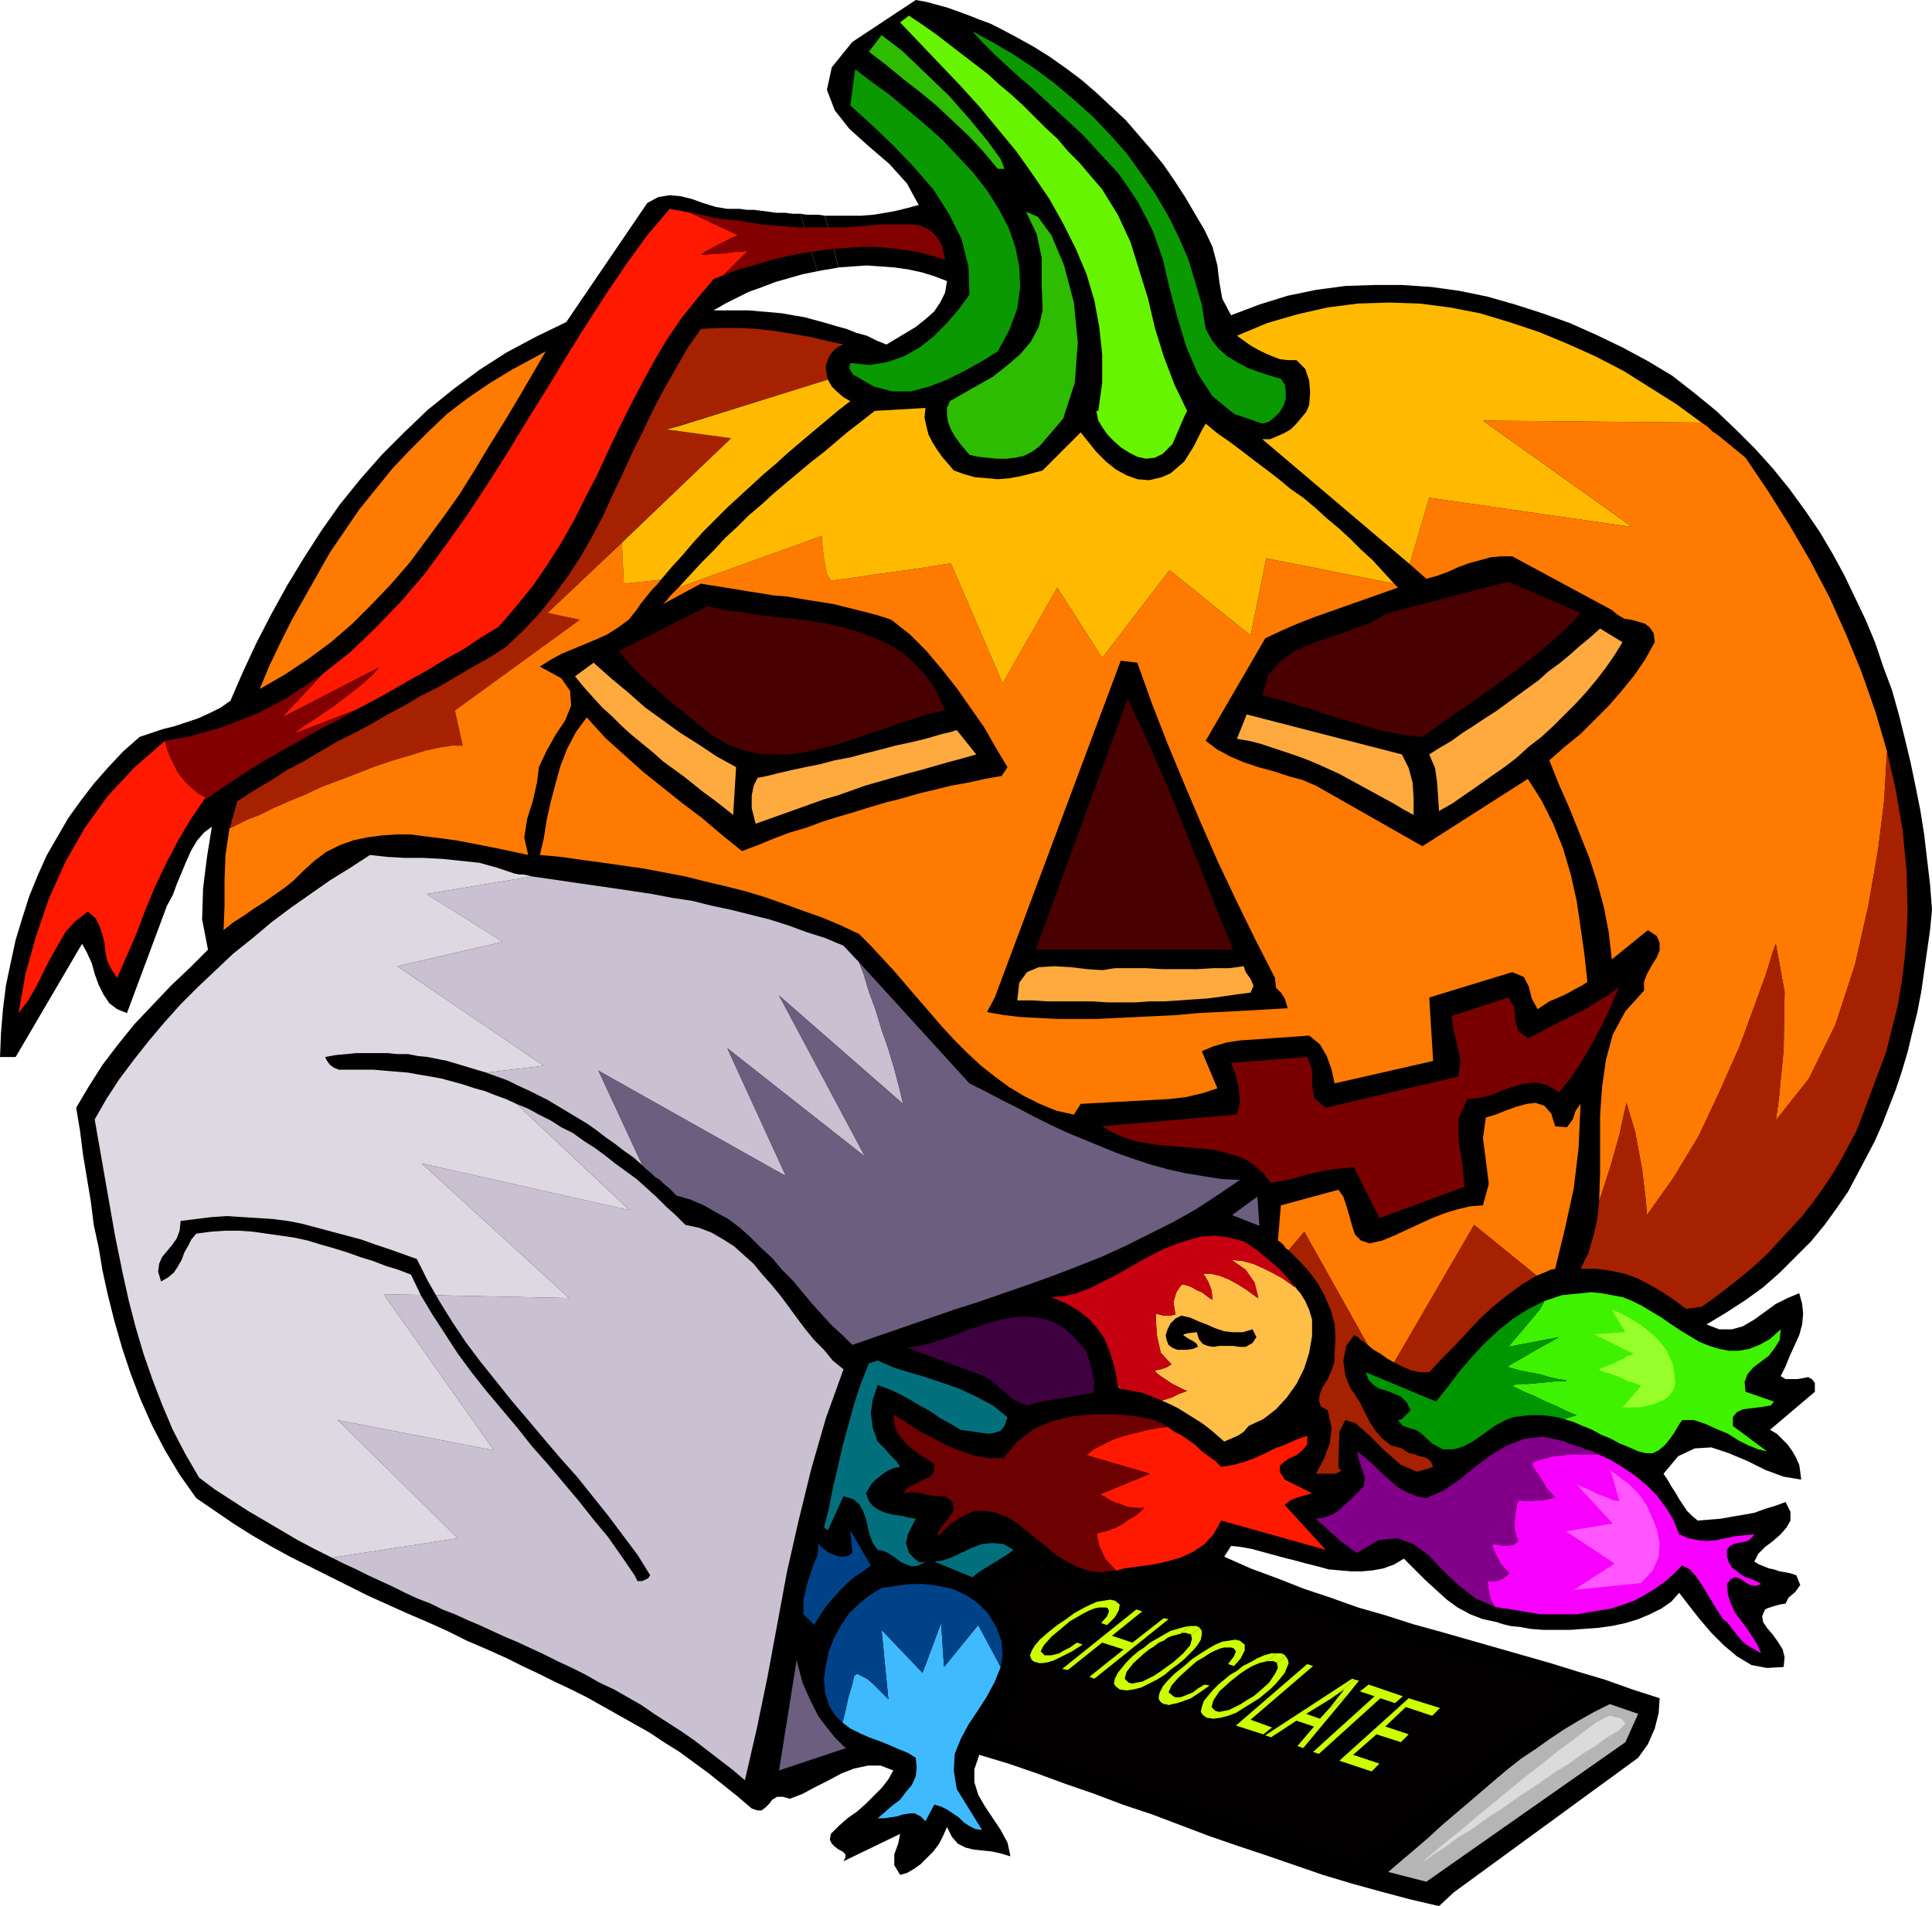
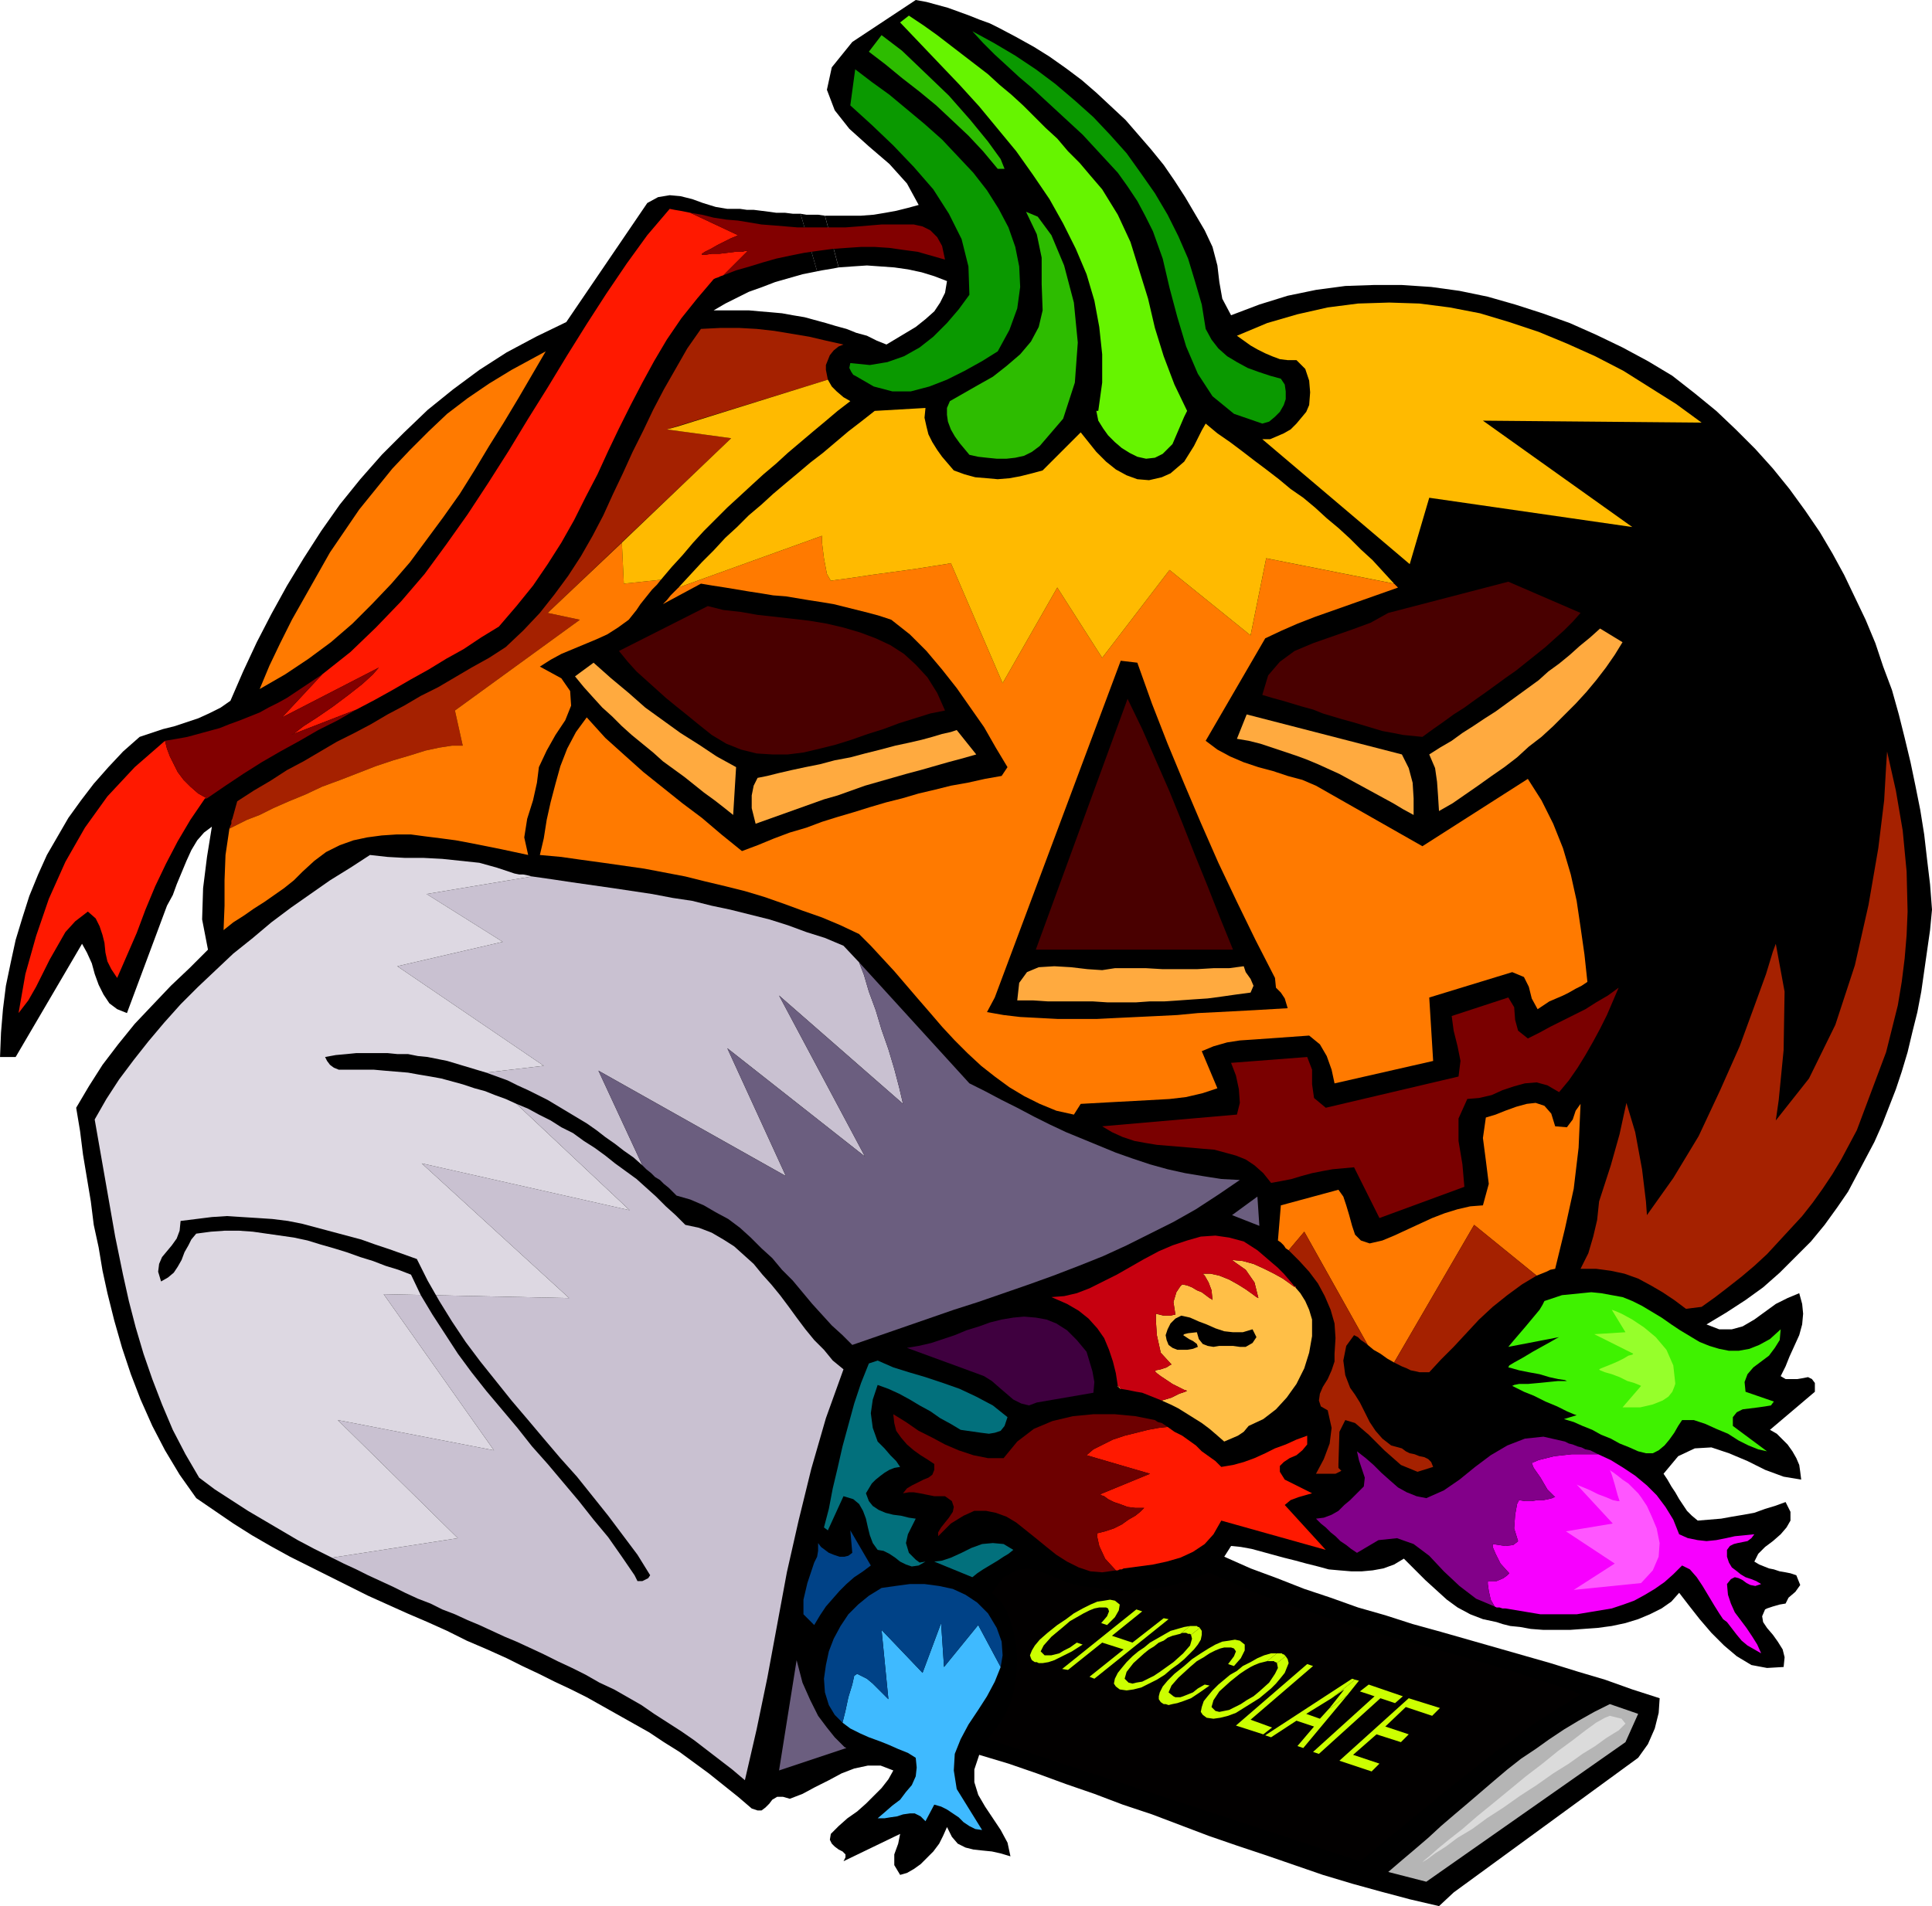
<svg xmlns="http://www.w3.org/2000/svg" fill-rule="evenodd" height="1.953in" preserveAspectRatio="none" stroke-linecap="round" viewBox="0 0 1979 1953" width="1.979in">
  <style>.pen1{stroke:none}.brush2{fill:#000}.brush6{fill:#6b5e7f}.brush8{fill:#ff7a00}.brush9{fill:#ffba00}.brush11{fill:#ffaa3f}.brush13{fill:#490000}.brush15{fill:#0a9900}.brush18{fill:#2dbc00}.brush20{fill:#004287}.brush21{fill:#ff1900}.brush23{fill:#a52100}.brush33{fill:#cf0}</style>
  <path class="pen1 brush2" d="m1824 1410 5-10 4-10 5-11 5-11 3-11 1-11-1-10-3-11-12 5-12 6-11 8-11 8-12 7-11 3h-13l-13-5 20-12 20-13 18-13 17-15 16-16 16-16 14-17 13-18 11-16 9-17 9-17 9-17 8-18 7-18 7-18 6-18 6-20 5-21 5-20 4-21 3-21 3-21 3-21 2-21-2-26-3-25-3-26-4-25-5-25-5-24-6-25-6-24-7-25-9-24-8-24-10-24-11-23-11-23-12-22-13-22-15-22-16-22-17-21-18-20-20-20-20-19-22-18-23-18-25-15-26-14-27-13-27-12-28-10-28-9-28-8-29-6-29-4-30-2h-29l-29 1-30 4-29 6-29 9-29 11-9-17-3-17-2-17-5-19-8-17-10-17-10-17-11-17-11-16-13-16-13-15-13-15-15-14-15-14-15-13-16-12-17-12-16-10-18-10-17-9-10-5-11-4-10-4-11-4-11-4-11-3-11-3-11-2-65 43-21 26-5 23 8 21 15 19 20 18 21 18 18 20 12 22-11 3-12 3-11 2-12 2-13 1h-37l14 53 14-1 15-1 14 1 14 1 14 2 14 3 13 4 13 5-2 12-5 10-6 9-9 8-10 8-10 6-10 6-10 6-10-4-10-5-11-3-10-4-11-3-10-3-11-3-11-3-12-2-11-2-11-1-12-1-11-1h-36l12-7 12-6 12-6 14-5 13-5 14-4 14-4 15-3-17-59h-8l-8-1h-9l-7-1-8-1-8-1h-7l-7-1h-13l-12-2-13-4-11-4-12-3-11-1-12 2-11 6-83 122-31 15-30 16-28 18-27 20-26 21-24 23-23 23-22 25-21 26-19 27-18 28-17 28-16 29-15 29-14 30-13 30-10 7-12 6-11 5-12 4-12 4-12 3-12 4-12 4-17 15-15 16-15 17-13 17-13 18-11 19-11 19-9 20-9 22-7 22-7 23-5 23-5 24-3 24-2 24-1 25h16l68-116 5 9 5 11 3 11 4 11 5 10 6 9 8 6 10 4 41-110 6-11 4-11 5-12 5-12 5-11 6-10 7-8 8-6-5 31-4 32-1 32 6 31-19 19-19 18-19 20-18 19-17 21-16 21-14 22-13 22 4 24 3 24 4 24 4 24 3 24 5 23 4 24 5 23 7 28 8 28 9 27 10 26 12 27 13 25 15 25 17 24 19 13 19 13 19 12 19 11 20 11 20 10 20 10 20 10 20 10 20 9 20 9 21 9 20 9 20 10 21 9 20 9 16 8 17 8 16 8 17 8 16 8 16 9 16 9 16 9 16 9 15 10 16 10 15 11 15 11 15 12 15 12 14 12 6 2h4l4-3 4-4 3-4 5-3h6l7 2 13-5 13-7 14-7 13-7 13-5 14-3h13l13 5-5 9-7 9-8 8-8 8-9 8-10 7-9 8-8 8-1 6 2 4 3 3 4 3 4 2 3 3v3l-2 4 58-28-2 10-4 11v11l6 10 7-2 7-4 7-5 6-6 7-7 6-8 4-8 4-9 5 10 6 7 8 4 8 2 9 1 10 1 9 2 10 3-3-14-7-13-8-12-8-12-7-12-4-13v-13l5-15 30 9 29 10 30 11 29 10 29 11 30 10 29 11 29 11 29 10 30 10 29 10 29 10 30 9 29 8 30 8 30 7 15-14 189-138 10-14 7-16 4-16 1-15-28-9-28-10-27-8-29-9-28-8-28-8-28-8-28-8-29-8-28-9-28-8-28-10-27-9-28-11-27-10-27-12 7-11 10 1 11 2 11 3 11 3 11 3 12 3 11 3 12 3 11 3 11 1 12 1h11l11-1 11-2 11-4 10-6 11 11 11 11 11 10 11 10 11 8 13 7 13 5 14 3 6 2 8 2 10 1 11 2 13 1h27l14-1 14-1 15-2 14-3 13-4 12-5 12-6 10-7 8-9 10 13 11 14 12 14 13 13 13 11 15 9 16 3 17-1 1-10-2-8-5-8-5-7-6-7-4-6-1-6 3-7 2-1 6-2 7-2 6-1 3-6 7-6 5-7-4-10-6-2-5-1-6-1-6-2-5-1-5-2-5-2-5-3 4-8 7-7 8-6 8-7 6-7 4-7v-9l-5-10-11 4-10 3-11 4-11 2-12 2-11 2-12 1-12 1-6-5-5-5-4-6-4-6-4-7-4-6-4-7-4-6 15-18 17-8 17-1 18 6 19 8 18 9 19 7 18 3-1-8-1-7-3-7-4-7-5-7-5-5-6-6-7-4 46-39v-9l-3-4-4-2-5 1-6 1h-12l-5-3z" />
  <path class="pen1 brush2" d="m859 274-14-53-7-1h-12l-6-1 17 59 5-1 6-1 6-1 5-1z" />
  <path class="pen1" d="M1146 1422h1v1h1l-1-1v-1h-1l-1-1v1h1v1zm180-104h1v1l-2-1-4-3-7-5-9-5-10-5-11-5-11-3-11-1 4 3 10 7 9 13 4 16-2-1-4-3-7-5-8-5-9-5-10-4-9-2h-8l2 2 4 7 3 8 1 10-1-1-2-1-4-3-4-3-5-2-5-3-5-2-5-1-2 2-4 6-3 10 2 13h-1l-4 1h-7l-8-2v7l1 15 4 18 11 12-2 1-3 2-6 2-5 1-1 1 2 2 4 3 6 4 6 4 6 3 6 3 3 1-2 1-6 2-8 4-10 3 9 4 8 4 8 5 8 5 8 5 8 6 7 6 8 7 7-3 7-3 6-4 5-6 15-7 13-10 11-12 10-14 8-16 5-16 3-17v-17l-3-10-4-9-5-8-6-7z" style="fill:#ffbf47" />
  <path class="pen1" style="fill:#c6000f" d="m1184 1404 5-1 6-2 3-2 2-1-11-12-4-18-1-15v-7l8 2h7l4-1h1l-2-13 3-10 4-6 2-2 5 1 5 2 5 3 5 2 4 3 4 3 2 1 1 1-1-10-3-8-4-7-2-2h8l9 2 10 4 9 5 8 5 7 5 4 3 2 1-4-16-9-13-10-7-4-3 11 1 11 3 11 5 10 5 9 5 7 5 4 3 2 1v-1h-1l-5-6-6-7-6-6-7-6-14-12-14-9-15-4-14-2-15 1-14 4-15 5-14 6-15 8-14 8-14 8-14 7-14 7-13 5-13 3-13 1 16 7 12 7 10 8 9 10 7 10 5 12 4 12 3 12 2 13 1 1h1v1l1 1 6 1 5 1 5 1 6 1 5 2 5 2 5 2 5 2 10-3 8-4 6-2 2-1-3-1-6-3-6-3-6-4-6-4-4-3-2-2 1-1z" />
  <path class="pen1" d="m432 1192 151 138-190-4 113 160-160-31 123 121-129 20 12 6 13 6 12 6 13 6 13 6 12 6 13 6 13 5 12 6 13 5 13 6 12 5 13 6 13 6 12 5 13 6 15 7 14 7 15 7 14 7 14 8 15 7 14 8 14 8 13 9 14 9 14 9 13 9 13 10 13 10 13 10 13 11 12-52 11-53 10-54 10-54 12-53 13-53 15-52 18-50-11-9-9-11-10-10-9-11-9-12-8-11-9-12-9-11-9-10-9-11-10-9-10-9-11-7-12-7-13-5-14-3-10-10-10-9-10-10-10-9-10-9-11-8-11-8-10-8-11-8-11-7-11-8-12-6-11-7-12-6-11-6-12-5 116 109-213-48zm83-227-108 25 150 102-59 7 11 4 11 4 10 5 11 5 10 5 10 5 10 6 10 6 10 6 10 6 10 7 9 7 10 7 9 7 10 7 9 8-45-97 192 108-60-131 141 111-88-165 127 111-4-17-5-19-6-20-7-20-6-20-7-19-5-17-5-13-16-17-19-8-19-6-19-7-19-6-20-5-20-5-19-4-20-5-20-3-21-4-20-3-20-3-21-3-21-3-20-3-21-3-108 18 78 49z" style="fill:#c9c1d1" />
  <path class="pen1 brush6" d="m798 1020 88 165-141-111 60 131-192-108 45 97 4 4 5 4 4 4 5 3 4 4 5 4 4 4 4 4 14 4 14 6 12 7 13 7 12 9 11 10 11 11 11 10 10 12 11 11 10 12 10 12 10 11 10 11 11 10 10 10 26-9 26-9 26-9 26-9 25-8 26-9 26-9 25-9 26-10 25-10 24-11 24-12 24-12 23-13 23-15 22-15-19-1-19-3-18-3-18-4-18-5-18-6-17-6-17-7-17-7-17-7-17-8-16-8-17-9-16-8-17-9-16-8-113-124 5 13 5 17 7 19 6 20 7 20 6 20 5 19 4 17-127-111z" />
  <path class="pen1" style="fill:#ddd8e2" d="m347 1096-5-2-4-3-3-4-2-4 11-2 11-1 10-1h32l10 1h11l10 2 10 1 10 2 10 2 10 3 10 3 10 3 10 3 59-7-150-102 108-25-78-49 108-18-4-1-5-1h-4l-5-1-18-6-18-5-19-2-19-2-19-1h-19l-18-1-18-2-20 13-21 13-20 14-20 14-20 15-19 16-20 16-18 17-18 17-18 18-17 19-16 19-15 19-15 20-13 20-12 21 7 40 7 40 7 40 8 39 6 27 7 27 8 27 9 26 10 26 11 26 13 25 14 24 16 12 17 11 17 11 17 10 17 10 17 10 17 9 18 9 129-20-123-121 160 31-113-160 190 4-151-138 213 48-116-109-11-5-11-4-10-4-11-3-12-4-11-3-11-3-11-2-12-2-11-2-12-1-12-1-11-1h-36z" />
  <path class="pen1 brush8" d="m1281 651-83-67-69 90-46-72-56 98-53-123-5 1-13 2-19 3-22 3-22 3-20 3-15 2-7 1-4-7-3-16-2-16v-7l-147 53-4 4-4 4-4 5-4 4 39-21 12 2 13 2 12 2 12 2 13 2 12 2 13 1 12 2 12 2 13 2 12 2 12 3 12 3 12 3 11 3 12 4 19 15 17 17 16 19 15 19 14 20 14 20 12 21 12 20-6 9-17 3-18 4-17 3-16 4-17 4-17 5-16 4-17 5-16 5-17 5-16 5-16 6-17 5-16 6-17 7-16 6-21-17-20-17-20-15-20-16-20-16-19-17-20-18-19-21-11 15-9 17-7 18-5 18-5 19-4 18-3 19-4 17 22 2 21 3 22 3 21 3 21 3 21 4 21 4 20 5 21 5 20 5 20 6 20 7 19 7 20 7 19 8 19 9 12 12 12 13 12 13 12 14 12 14 13 15 12 14 13 14 13 13 14 13 14 11 15 11 15 9 16 8 17 7 18 4 7-11 18-1 18-1 19-1 18-1 18-1 17-2 17-4 15-5-16-38 12-5 14-4 13-2 15-1 14-1 14-1 14-1 14-1 11 9 7 12 5 14 3 14 101-23-4-65 85-26 12 5 5 10 3 12 6 11 6-4 6-4 7-3 7-3 6-3 7-4 6-3 6-4-3-28-4-28-4-27-6-27-8-27-10-25-12-24-14-22-108 69-109-62-14-6-15-4-15-5-15-4-15-5-14-6-13-7-12-9 61-105 17-8 16-7 18-7 17-6 17-6 17-6 17-6 17-6-1-1-1-1-1-1-1-1-131-26-16 79z" />
  <path class="pen1 brush9" d="m1672 540-153-109 224 2-26-19-27-17-27-17-29-15-29-13-29-12-30-10-30-9-31-6-31-4-31-1-32 1-31 4-31 7-31 9-31 13 7 5 7 5 7 4 8 4 7 3 8 3 8 1h9l9 9 4 12 1 12-1 13-3 7-5 6-5 6-6 6-7 4-7 3-7 3h-8l151 128 20-68 208 30zm-437-106-4 7-4 8-4 8-5 8-5 8-7 6-7 6-9 4-13 3-12-1-11-4-11-6-10-8-10-10-8-10-8-10-39 39-11 3-12 3-11 2-12 1-11-1-12-1-11-3-11-4-6-7-6-7-5-7-5-8-4-8-2-8-2-9 1-10-52 3-14 11-13 10-13 11-13 11-13 10-13 11-12 10-13 11-12 11-13 11-12 12-12 11-12 13-12 12-12 13-12 13 147-53v7l2 16 3 16 4 7 7-1 15-2 20-3 22-3 22-3 19-3 13-2 5-1 53 123 56-98 46 72 69-90 83 67 16-79 131 26-11-12-11-12-12-11-11-11-12-11-12-10-12-11-12-10-13-9-12-10-13-10-12-9-13-10-12-9-13-9-12-10z" />
  <path class="pen1" style="fill:#b5b5b5" d="m1461 1928-39-10 14-12 13-11 14-12 13-12 14-12 13-11 14-12 14-12 13-11 14-11 15-10 14-10 15-10 15-9 16-9 16-8 29 10-13 29-204 143z" />
  <path class="pen1 brush11" d="m1474 831-1-16-1-14-2-14-6-14 11-7 12-7 11-8 11-7 12-8 11-7 11-8 11-8 11-8 11-8 10-9 11-8 11-9 10-9 11-9 10-9 23 14-8 13-9 13-10 13-10 12-11 12-11 11-12 12-12 11-13 10-12 11-13 10-13 9-14 10-13 9-13 9-14 8z" />
  <path class="pen1" style="fill:#7a0000" d="m1597 1119-12-7-11-3-12 1-11 3-12 4-11 5-13 3-12 1-9 20v23l4 24 2 23-87 32-26-52-11 1-11 1-11 2-10 2-11 3-10 3-10 2-11 2-8-10-9-8-9-6-10-4-11-3-11-3-12-1-11-1-12-1-12-1-12-1-12-2-11-2-12-4-11-5-10-6 138-12 3-12-1-14-3-14-5-13 78-6 5 13v15l2 14 12 10 136-32 2-16-3-15-4-16-2-15 58-19 6 10 1 13 3 11 10 8 12-6 11-6 12-6 12-6 12-6 11-7 12-7 11-8-6 14-6 14-7 14-7 13-8 14-8 13-9 13-10 12z" />
  <path class="pen1 brush13" d="m1457 755-10-1-10-1-10-2-11-2-10-3-10-3-10-3-11-3-10-3-10-3-10-4-11-3-10-3-10-3-11-3-10-3 6-20 12-14 15-11 19-8 20-7 20-7 19-7 18-10 123-32 74 32-8 9-9 9-9 8-10 9-10 8-10 8-10 8-10 7-11 8-11 8-10 7-11 8-11 7-11 8-10 7-11 8z" />
  <path class="pen1" style="fill:#020000" d="m1393 1907-381-125 9-12 8-12 6-13 4-14 2-15 1-15-1-15-3-15-3-10-4-11-6-9-9-9 12-16 13-7 12-2 12 3 13 5 14 6 15 4 16 2 15 2 15 1h15l15-2 15-3 14-4 13-4 13-6 23 10 23 10 23 9 24 8 24 8 24 8 24 7 24 7 24 6 24 7 25 7 24 7 24 7 24 8 23 7 24 9-14 9-15 9-14 9-14 10-14 11-15 10-14 11-14 11-14 11-14 11-14 12-14 11-14 12-14 11-14 12-14 11z" />
  <path class="pen1 brush11" d="m1448 835-11-6-10-6-11-6-11-6-11-6-11-6-11-6-11-5-11-5-12-5-11-4-12-4-12-4-12-4-12-3-12-2 10-25 159 41 7 14 4 15 1 16v17z" />
  <path class="pen1 brush15" d="m1293 434-29-10-22-18-15-23-12-28-9-30-8-30-7-30-10-28-8-16-8-15-10-15-10-14-12-13-12-13-12-13-13-12-13-12-13-12-13-12-13-11-13-12-12-11-12-12-11-12 22 12 22 13 21 14 20 15 20 17 19 17 17 18 17 19 15 21 14 20 13 22 11 22 10 23 7 23 7 24 4 25 6 11 7 9 9 8 10 6 11 6 11 4 12 4 11 3 4 6 1 7v8l-2 6-4 7-5 5-6 5-7 2z" />
  <path class="pen1 brush2" d="m1319 1033-17 1-17 1-19 1-19 1-20 1-21 2-20 1-21 1-21 1-20 1h-41l-19-1-19-1-17-2-17-3 8-15 129-345 17 2 15 42 16 41 17 41 17 40 18 41 19 40 19 39 20 39 1 10 5 5 4 6 3 10zm-49 347-7-1h-14l-6 1-6-1-5-2-4-5-2-7-9 1-4 1-1 1 3 2 3 2 4 2 4 3 1 3-5 2-6 1h-10l-5-2-4-3-2-5-1-5 2-6 3-6 5-5 6-3 9 2 9 4 8 3 9 4 9 3 9 1h10l10-3 4 8-4 6-7 4h-6z" />
  <path class="pen1 brush11" d="m1281 1017-15 2-14 2-15 2-15 1-14 1-15 1h-15l-14 1h-30l-15-1h-46l-15-1h-16l2-18 8-11 12-5 16-1 17 1 17 2 15 1 13-2h32l17 1h35l17-1h16l15-2 2 6 5 7 3 7-3 7z" />
  <path class="pen1 brush13" d="m1061 973 94-257 15 31 14 32 14 32 13 32 13 33 13 32 13 33 13 32h-202z" />
  <path class="pen1" style="fill:#66f400" d="m1183 469-9 1-9-2-8-4-8-5-7-6-7-7-5-7-5-8-2-10h2l4-29v-29l-3-28-5-27-8-27-11-26-13-26-14-25-17-25-17-24-19-23-19-23-20-22-21-22-20-21-20-21 9-7 15 10 14 10 13 10 13 10 13 10 13 10 12 11 12 10 12 11 11 11 12 12 12 11 11 13 12 12 11 13 12 14 16 26 13 28 9 29 9 29 7 30 9 29 11 29 13 27-3 6-3 7-3 7-3 7-3 7-5 5-5 5-8 4z" />
  <path class="pen1" style="fill:#3f003f" d="m1062 1437-8 3-8-2-8-4-7-6-7-6-8-7-8-5-8-3-71-26 12-2 13-3 12-4 12-4 12-5 13-4 11-4 12-3 12-2 11-1 12 1 11 2 10 4 11 7 10 10 10 12 3 10 3 10 2 11-1 11-58 10z" />
  <path class="pen1 brush18" d="m1065 457-8 6-8 4-9 2-9 1h-10l-10-1-9-1-9-2-5-6-5-6-5-7-4-7-3-8-1-7v-7l3-7 14-8 14-8 16-9 14-11 14-12 11-13 8-15 4-17-1-27v-27l-5-24-11-23 12 5 14 19 13 31 10 38 4 41-3 41-12 37-24 28z" />
  <path class="pen1 brush15" d="m1022 360-16 10-18 10-18 9-18 7-19 5h-19l-19-5-19-11-2-1-2-3-2-4 1-5 20 2 18-3 17-6 16-9 14-11 14-14 12-14 11-15-1-29-7-28-13-26-16-25-20-23-21-22-22-21-22-20 5-37 17 13 18 13 18 15 18 15 18 16 16 17 16 17 14 18 12 19 10 19 7 20 4 20 1 21-3 22-8 22-12 22z" />
  <path class="pen1" d="m996 1616-39-16 8-1 9-3 11-5 10-5 11-4 11-1 11 1 10 6-5 4-5 3-6 4-5 3-5 3-5 3-6 4-5 4zm-12-151-10-6-11-6-10-7-11-6-10-6-11-6-11-5-11-4-5 15-2 14 2 15 5 14 7 7 6 7 6 6 4 6-6 1-5 2-5 3-4 3-5 4-4 4-3 5-3 5 3 8 4 5 6 4 7 3 8 2 8 1 8 2 7 1-4 8-4 8-2 9 3 10 4 4 3 3 4 3 6-1-7 4-7 1-6-2-6-3-5-4-6-4-6-3-6-1-5-7-3-8-2-8-2-9-3-8-4-7-6-5-10-3-16 35-4-3 5-19 4-21 5-21 5-22 6-22 6-22 7-21 8-20 9-3 16 7 16 5 17 5 18 6 17 6 17 8 17 9 15 12-3 9-4 5-6 2-6 1-8-1-7-1-7-1-7-1z" style="fill:#02707c" />
  <path class="pen1 brush18" d="m890 53 13-17 21 16 23 22 25 24 22 25 18 22 13 18 4 10h-7l-15-18-15-16-17-16-16-15-17-14-18-14-17-14-17-13z" />
  <path class="pen1 brush11" d="m774 844-4-16v-13l2-10 4-8 10-2 12-3 13-3 14-3 15-3 15-4 16-3 15-4 16-4 15-4 14-3 13-3 11-3 10-3 9-2 6-2 20 25-14 4-15 4-14 4-14 4-15 4-14 4-14 4-14 4-14 5-14 5-14 4-14 5-14 5-14 5-14 5-14 5z" />
  <path class="pen1 brush13" d="m968 728-15 3-16 5-16 5-16 6-16 5-17 6-16 5-16 4-17 4-16 2h-16l-16-1-16-4-15-6-15-9-15-12-11-9-10-8-11-9-10-9-10-9-10-9-9-10-9-11 91-46 16 4 18 2 17 3 18 2 18 2 17 2 18 3 17 4 17 5 16 6 15 7 14 9 12 11 12 13 10 16 8 18z" />
  <path class="pen1 brush20" d="m834 1665-11-11v-15l4-17 5-15 2-6 3-6 1-6v-8l3 4 4 3 4 3 5 2 6 2h5l4-1 4-3-2-23 21 36-8 6-9 6-8 7-7 7-7 8-7 8-6 9-6 10z" />
  <path class="pen1 brush11" d="m751 835-10-8-9-7-11-8-10-8-10-8-11-8-11-8-10-9-11-9-11-9-10-9-10-10-10-9-10-11-9-10-9-11 19-14 18 16 18 15 17 15 18 13 18 13 19 12 18 12 20 11-3 49z" />
  <path class="pen1 brush2" d="m650 1614-13-19-14-20-15-18-15-19-16-19-16-19-16-18-15-19-16-19-16-19-15-19-14-19-13-20-13-20-12-20-10-21-13-5-13-4-13-5-13-4-14-5-13-4-14-4-13-4-14-3-14-2-14-2-14-2-14-1h-15l-14 1-15 2-5 6-3 6-4 7-3 8-4 7-4 6-6 5-7 4-3-10 1-8 3-7 5-6 5-6 5-7 3-8 1-10 16-2 16-2 15-1 16 1 16 1 15 1 16 2 15 3 15 4 15 4 15 4 15 4 14 5 15 5 14 5 14 5 11 22 12 21 13 21 14 21 15 20 16 20 16 20 17 20 16 19 17 20 17 19 16 20 16 20 15 20 15 20 13 21-2 3-6 3h-5l-3-6z" />
  <path class="pen1 brush8" d="m266 706 10-24 11-23 12-24 13-23 13-23 13-23 15-22 15-22 17-21 17-21 18-19 19-19 19-18 21-16 22-15 23-14 35-19-14 24-14 24-15 25-15 24-15 25-15 24-17 24-17 23-17 23-19 22-20 21-20 20-22 19-23 17-24 16-26 15z" />
  <path class="pen1 brush21" d="m169 759-31 27-28 30-23 32-20 35-17 38-13 38-11 39-7 40 10-13 8-14 7-14 7-14 8-14 8-14 10-11 13-10 8 7 4 8 3 9 2 8 1 10 2 9 4 8 6 9 10-23 10-23 9-24 10-24 11-23 12-23 13-22 15-22h2l-9-5-8-7-7-7-6-8-4-8-4-8-3-8-2-8zm550-498v-1l3-2 6-3 7-4 8-4 6-3 5-2 2-1-49-23-5-1-5-1-6-1-5-1-23 27-21 29-21 31-20 31-20 32-20 33-20 32-20 33-21 33-21 32-22 31-22 30-24 28-26 27-26 25-29 23-41 44 99-51-6 7-11 10-14 11-16 12-16 11-14 9-9 7-4 2 67-26 19-10 18-10 19-11 18-10 18-11 18-10 18-12 18-11 18-21 17-21 15-22 14-22 13-23 12-24 12-23 11-24 11-23 12-24 12-23 12-22 13-22 15-22 16-20 17-20 2-1 3-1 2-1 3-1 25-25h-2l-4 1h-7l-8 1-8 1h-8l-6 1h-4z" />
  <path class="pen1" d="m903 230-12 1-12 1-13 1h-49l-12-1-12-1-13-1-12-2-12-2-12-1-13-2-12-3-12-2 49 23-2 1-5 2-6 3-8 4-7 4-6 3-3 2v1h4l6-1h8l8-1 8-1h7l4-1h2l-25 25 13-5 14-4 13-4 14-4 14-3 15-3 14-2 15-2 14-1 15-1h14l15 1 14 2 15 2 14 4 14 4-3-14-5-9-7-7-8-4-9-2h-33zM388 684l-99 51 41-44-9 6-9 6-9 6-9 6-9 5-10 5-9 5-10 4-10 4-11 4-10 4-11 3-11 3-11 3-11 2-12 2 2 8 3 8 4 8 4 8 6 8 7 7 8 7 9 5 19-13 18-12 19-12 19-11 20-11 19-11 20-10 19-11-67 26 4-2 9-7 14-9 16-11 16-12 14-11 11-10 6-7z" style="fill:#820000" />
  <path class="pen1 brush23" d="m848 369 2-5 4-5 5-4 5-2-18-4-17-4-18-3-18-3-18-2-18-1h-19l-20 1-14 20-12 21-12 21-11 21-10 21-11 22-10 22-10 21-10 22-11 21-12 21-13 20-14 19-15 19-17 18-18 17-17 11-18 10-17 10-17 10-18 9-17 10-17 9-17 10-17 9-18 9-17 10-17 10-17 9-17 11-17 10-17 11-5 18-1 2v3l-1 2-1 3 8-4 10-5 13-5 14-7 16-7 17-7 17-8 19-7 18-7 18-7 18-6 17-5 16-5 14-3 13-2h11l-8-36 128-93-33-7 188-179-66-9 165-51-1-5-1-5v-5l2-5z" />
  <path class="pen1 brush8" d="m637 556-76 72 33 7-128 93 8 36h-11l-13 2-14 3-16 5-17 5-18 6-18 7-18 7-19 7-17 8-17 7-16 7-14 7-13 5-10 5-8 4-4 27-1 26v26l-1 25 10-8 11-7 10-7 11-7 10-7 10-7 10-8 9-9 12-11 12-9 14-7 14-5 14-3 15-2 15-1h15l15 2 16 2 15 2 16 3 15 3 15 3 14 3 14 3-4-18 3-19 6-19 4-18 2-16 8-17 9-16 10-15 6-15-1-15-9-13-22-12 11-7 11-6 12-5 12-5 12-5 11-5 11-7 11-8 4-5 4-5 4-6 4-5 4-5 4-5 5-5 4-5-38 4-2-42z" />
  <path class="pen1 brush9" d="m871 411-7-4-7-6-5-5-4-7-154 48-11 3 66 9-112 107 2 42 38-4 11-13 11-12 11-13 11-12 12-12 12-12 12-11 13-12 12-11 13-11 12-11 13-11 13-11 12-10 13-11 13-10z" />
-   <path class="pen1 brush8" d="m1687 1245 27-38 26-43 22-47 20-45 15-41 12-33 7-23 3-8 9 49-1 60-5 51-3 21 34-43 27-55 20-61 14-62 10-58 6-49 2-35 1-15-12-41-14-40-16-39-17-38-20-38-21-36-22-35-23-34-6-5-5-4-6-5-5-4-6-5-6-4-5-5-6-4-224-2 153 109-208-30-20 68 17 15 11-3 11-4 11-5 11-4 11-3 11-3 11-1h11l102 55 6 5 7 4 7 1 7 2 7 2 5 4 4 6 1 9-10 18-11 16-13 16-13 15-15 15-14 14-16 13-16 14 10 25 11 25 10 25 10 25 8 25 7 26 5 26 3 27 37-30 9 6 3 7v8l-3 7-5 8-5 9-3 8v9l-19 21-13 24-7 26-4 28-2 29v59l-1 29 12-37 9-32 5-23 2-9 9 30 7 38 4 33 1 14z" />
  <path class="pen1 brush8" d="m1401 1378 6 5 7 4 7 5 7 4 82-141 64 52 5-2 5-2 4-2 5-1 10-41 9-41 5-42 2-45-5 7-3 9-6 8-12-1-4-13-7-8-9-3-9 1-11 3-11 4-10 4-10 3-3 21 3 23 3 24-6 22-13 1-13 3-13 4-13 5-13 6-13 6-13 6-12 5-13 3-9-3-6-6-3-9-3-11-3-10-3-9-5-7-59 16-3 36 3 2 3 3 2 3 3 2 16-19 65 116z" />
  <path class="pen1 brush23" d="m1727 1341 16-2 14-10 13-10 14-11 13-11 13-12 12-13 12-13 12-13 11-14 10-14 10-15 9-15 8-15 8-15 6-16 6-16 9-24 9-24 6-24 6-24 4-24 3-24 2-24 1-24-1-41-4-42-7-41-9-40-1 15-2 35-6 49-10 58-14 62-20 61-27 55-34 43 3-21 5-51 1-60-9-49-3 8-7 23-12 33-15 41-20 45-22 47-26 43-27 38-1-14-4-33-7-38-9-30-2 9-5 23-9 32-12 37-2 19-4 17-5 17-8 16h16l15 2 14 3 14 5 13 7 12 7 12 8 12 9zm-299 55 4 2 4 2 5 2 4 2 5 1 4 1h10l12-13 13-13 13-14 13-14 14-13 15-12 15-11 15-9-64-52-82 141zm-61-9v8l-3 9-4 9-5 8-3 7-1 7 2 6 7 4 4 18-2 16-6 16-8 15h20l6-3-1-1-2-2v-4l1-33 6-12 10 3 14 12 16 16 17 15 17 7 16-5-2-5-3-3-4-2-5-1-5-2-5-1-4-2-4-3-11-3-9-7-7-8-6-9-5-10-5-10-5-8-5-7-5-13-2-15 3-15 8-11 4 2 3 3 3 2 4 3-65-116-16 19 11 11 10 11 9 12 7 13 6 14 4 14 1 15-1 16z" />
  <path class="pen1 brush6" d="m816 1701-18 113 69-23-2-1-4-4-6-6-8-10-9-12-8-16-8-18-6-23zm446-456 26-19 2 30-28-11z" />
  <path class="pen1" style="fill:#f700ff" d="m1804 1623-5-3-5-2-6-2-5-3-5-4-4-3-3-5-2-6v-7l3-4 4-2 4-1 5-1 5-1 4-3 3-4-10 1-10 1-9 2-10 2-10 1-9-1-10-2-9-4-6-15-8-13-9-12-10-10-12-10-12-8-13-8-13-6h-27l-9 1-9 1-8 2-8 2-7 3 2 5 7 10 7 12 8 8h-1l-2 1-4 1-5 1h-6l-6 1h-7l-6-1-2 4-2 11-1 14 4 13-1 1-4 3-8 1-13-2v3l3 7 5 10 9 10-2 2-4 3-7 3h-9v3l1 7 2 9 4 7 2 1h3l3 1h3l12 2 12 2 12 2h37l12-2 12-2 12-2 12-4 11-4 11-6 10-6 10-7 9-8 9-9 8 4 7 8 6 9 6 10 6 10 5 8 4 6 4 3 10 13 5 6 6 5 7 4 7 4-4-9-5-8-6-9-6-8-6-8-4-9-3-9-1-11 4-5 4-2 4 1 4 2 4 3 4 2 5 1 6-2z" />
  <path class="pen1" style="fill:#820089" d="M1524 1620h9l7-3 4-3 2-2-9-10-5-10-3-7v-3l13 2 8-1 4-3 1-1-4-13 1-14 2-11 2-4 6 1h7l6-1h6l5-1 4-1 2-1h1l-8-8-7-12-7-10-2-5 7-3 8-2 8-2 9-1 9-1h27l-4-2-4-2-5-1-4-2-4-1-5-2-4-1-4-2-22-5-19 2-18 7-17 10-16 12-16 13-16 11-18 8-10-2-10-4-9-5-8-7-9-8-8-8-8-7-9-7 2 9 3 9 3 9-1 9-4 4-5 5-5 5-6 5-6 6-7 4-8 3-8 1 5 5 5 4 5 5 5 4 5 5 6 4 5 4 6 4 22-13 19-2 17 6 16 12 15 16 16 15 17 13 19 8-4-7-2-9-1-7v-3z" />
  <path class="pen1" style="fill:#ff56ff" d="m1681 1534 2 3 4 6 5 11 5 12 3 15-1 14-6 14-12 13-69 7 42-27-50-33 48-8-37-40 2 1 5 2 7 3 8 4 8 3 7 3 5 1h2l-2-6-3-11-3-10-2-5 1 1 3 2 4 3 5 4 6 4 5 5 5 5 3 4z" />
  <path class="pen1" style="fill:#3ff200" d="m1824 1362-11 10-11 6-10 4-11 2h-10l-10-2-10-3-10-4-10-6-10-6-9-6-10-7-10-6-10-6-10-5-10-4-11-2-11-2-10-1-10 1-10 1-10 1-9 3-9 3-2 4-3 5-5 6-5 6-5 6-6 7-6 7-5 6 52-10-2 1-7 4-9 5-9 5-10 6-9 5-5 3-1 2 4 1 7 2 10 2 11 2 10 3 9 2 7 1 2 1h-9l-10 1-10 1-11 1h-9l-5 1-2 1 4 2 8 4 10 4 12 6 12 5 10 5 7 3 3 1-13 4 10 3 9 4 10 4 9 5 10 4 9 5 10 4 9 4 8 2h7l6-3 6-5 5-6 5-7 4-7 4-6h12l12 4 11 5 12 5 11 7 10 5 10 4 9 2-35-26v-9l4-5 6-3 8-1 8-1 7-1 6-1 3-4-29-10-1-10 3-8 6-7 8-6 8-6 6-8 5-8 1-11z" />
-   <path class="pen1" style="fill:#009600" d="m1549 1420 2-1 5-1h9l11-1 10-1 10-1h9l-2-1-7-1-9-2-10-3-11-2-10-2-7-2-4-1 1-2 5-3 9-5 10-6 9-5 9-5 7-4 2-1-52 10 5-6 6-7 6-7 5-6 5-6 5-6 3-5 2-4-16 8-16 10-15 12-14 13-13 14-13 15-12 16-12 15-72-30 3 8 5 5 6 4 8 2 7 3 7 3 6 6 4 8-3 3-3 3-3 3-4 1 5 6 6 2 7 2 5 3 12 11 11 6h11l10-3 11-6 10-7 11-8 11-6 8-3 8-1 8-1h14l8 1 7 1 7 2 13-4-3-1-7-3-10-5-12-5-12-6-10-4-8-4-4-2z" />
  <path class="pen1" style="fill:#96ff2b" d="m1651 1342 3 1 7 3 11 6 12 8 12 10 11 13 7 16 2 18v1l-1 3-2 5-4 5-6 4-10 4-13 3h-18l19-22-2-1-5-2-7-2-8-4-8-3-7-2-5-2-1-1 2-1 5-2 5-2 7-3 6-3 5-3 4-1 1-1-40-20 32-2-14-23z" />
  <path class="pen1" style="fill:#3fbaff" d="m1002 1665-35 43-3-45-19 51-42-44 7 71-1-1-4-4-5-5-6-6-6-5-6-3-4-2-3 2-2 9-4 13-3 14-3 12 8 6 10 5 9 4 11 4 10 4 9 4 10 4 8 5 1 10-1 9-4 9-6 7-6 8-8 6-8 7-7 6h7l6-1 7-1 6-2 7-1h5l6 3 5 5 9-17 7 2 6 3 6 4 6 4 5 5 6 4 6 3 7 1-26-42-3-19 1-17 6-15 8-15 10-15 9-14 8-15 6-15-23-43z" />
  <path class="pen1 brush20" d="m910 1741-7-71 42 44 19-51 3 45 35-43 23 43 2-12-1-14-5-14-9-15-11-11-12-8-13-6-14-3-15-2h-15l-15 2-14 2-13 8-11 9-10 10-8 12-7 13-5 13-3 14-2 14 1 14 4 13 6 10 8 8 3-12 3-14 4-13 2-9 3-2 4 2 6 3 6 5 6 6 5 5 4 4 1 1z" />
  <path class="pen1 brush21" d="m1316 1542 6-5 8-3 7-2 7-2-28-14-5-8v-6l4-4 6-4 7-3 6-5 5-6v-9l-11 4-11 5-11 4-10 5-11 5-11 4-11 3-12 2-6-6-7-5-7-5-6-6-7-5-7-5-8-4-7-5-9 1-11 2-12 3-12 3-12 4-10 5-10 5-7 6 65 19-51 21 1 1 3 1 4 3 6 3 6 2 8 3 8 1h9l-1 1-3 3-5 4-7 4-7 5-8 4-9 3-8 2v4l2 9 6 13 11 12h2l2-1h2l2-1 15-2 15-2 14-3 14-4 13-6 12-8 9-10 8-14 107 30-42-46z" />
  <path class="pen1" style="fill:#6d0000" d="m1124 1571 8-2 9-3 8-4 7-5 7-4 5-4 3-3 1-1h-9l-8-1-8-3-6-2-6-3-4-3-3-1-1-1 51-21-65-19 7-6 10-5 10-5 12-4 12-3 12-3 11-2 9-1-3-2-3-2-4-1-3-2-20-4-21-2h-22l-21 2-21 5-19 8-17 13-14 17h-16l-15-3-15-5-14-6-13-7-14-7-13-9-13-8 1 9 2 8 5 7 6 7 7 6 7 5 8 5 6 4v6l-2 5-4 3-5 2-6 3-6 3-5 3-4 5 6-1h5l6 1 5 1 5 1 5 1h11l7 5 2 6-1 5-4 6-4 5-4 5-3 5v4l13-13 13-8 11-5h12l10 2 11 4 10 6 10 8 10 8 11 9 10 8 11 7 12 6 12 4 12 1 14-2-11-12-6-13-2-9v-4z" />
  <path class="pen1" style="fill:#dbdbdb" d="m1457 1908 2-2 5-4 9-8 11-9 14-11 15-13 16-13 17-14 17-14 17-13 16-13 15-11 13-10 11-8 9-5 5-2 4 1 8 2 4 5-7 7-5 3-8 5-11 8-13 8-14 10-16 10-17 12-17 11-17 12-17 11-15 11-15 9-12 9-11 7-8 6-5 3z" />
  <path class="pen1 brush33" d="m1128 1663 6-7 2-5-1-3-2-1h-7l-5 1-5 2-6 3-7 4-7 4-7 6-12 10-8 9-3 6 4 4h7l4-1 4-1 5-3 6-3 7-5 6 2-11 7-10 5-8 4-6 2-6 1h-4l-2-1h-2l-3-2-1-2-1-3 2-5 3-5 5-6 8-7 10-8 9-6 8-6 9-5 8-4 7-3 7-1 6-1 5 1 5 4-1 6-4 7-8 8-6-2zm64-5 5 1-76 61-5-2 35-28-22-7-35 28-6-1 76-61 6 2-31 25 21 7 32-25zm66 47 6-8 2-5-2-3-3-1h-7l-4 1-5 2-6 3-6 4-7 4-7 6-12 11-7 8-3 7 5 4 2 1h5l3-1 5-2 5-2 5-4 7-4 5 1-10 7-9 6-8 3-6 2-5 1-4 1-3-1h-2l-3-2-2-3v-3l1-4 3-6 5-6 7-7 10-8 8-7 9-6 8-5 7-4 7-3 7-1 6-1 5 1 5 4v6l-4 8-7 8-6-2zm23 57 22 8-9 7-28-9 73-63 6 2-64 55zm121-36 35 12-8 7-15-5-63 57-6-2 63-57-15-5 9-7zm3 89-33-11 71-64 32 10-8 8-27-9-21 20 24 8-8 8-25-8-24 21 27 9-8 8zm-203-112-7 5-7 5-6 4-6 3-6 3-6 1-4 1-4-1-4-4 2-7 7-9 11-10 5-4 5-3 5-4 5-2 4-3 5-2 4-1 4-1 10-8-6 1-7 2-7 2-7 4-7 4-7 4-6 5-6 4-6 5-6 6-5 6-4 5-3 6-1 5 2 3 4 3 7 1 7-1 8-2 8-4 8-4 8-5 7-6 7-5 6-5 5-5 5-5 4-5 3-5 1-5v-4l-2-3-9 7 1 4-2 7-7 8-10 9zm88 30-6 5-7 4-6 4-6 3-6 3-5 1-5 1-4-1-4-4 2-7 6-9 11-10 5-4 5-4 6-4 5-3 4-2 5-2 4-1 4-1 10-8h-6l-7 2-7 3-7 4-8 4-6 5-7 4-6 5-6 5-6 6-5 6-4 5-2 6-1 5 2 3 4 3 7 1 7-1 8-2 8-3 8-5 8-5 8-5 6-5 6-5 5-5 5-6 4-5 2-5 2-5-1-4-2-3-9 7 1 5-3 6-6 9-10 9zm73 17h-1l-10 11-14-5 26-16 24-19-3-1-89 58 6 2 26-17 18 6-17 20 6 2 45-54-17 13z" />
  <path class="pen1 brush33" d="m1219 1666-10 8 2-1h4l2 1h2l1 1 9-7-1-1h-1l-1-1h-7zm89 28-10 8h7l1 1h1l1 1 9-7-1-1-1-1h-1l-1-1h-5zm69 37-15 19h1l17-13 12-15-4-1-24 19 13-9z" />
</svg>